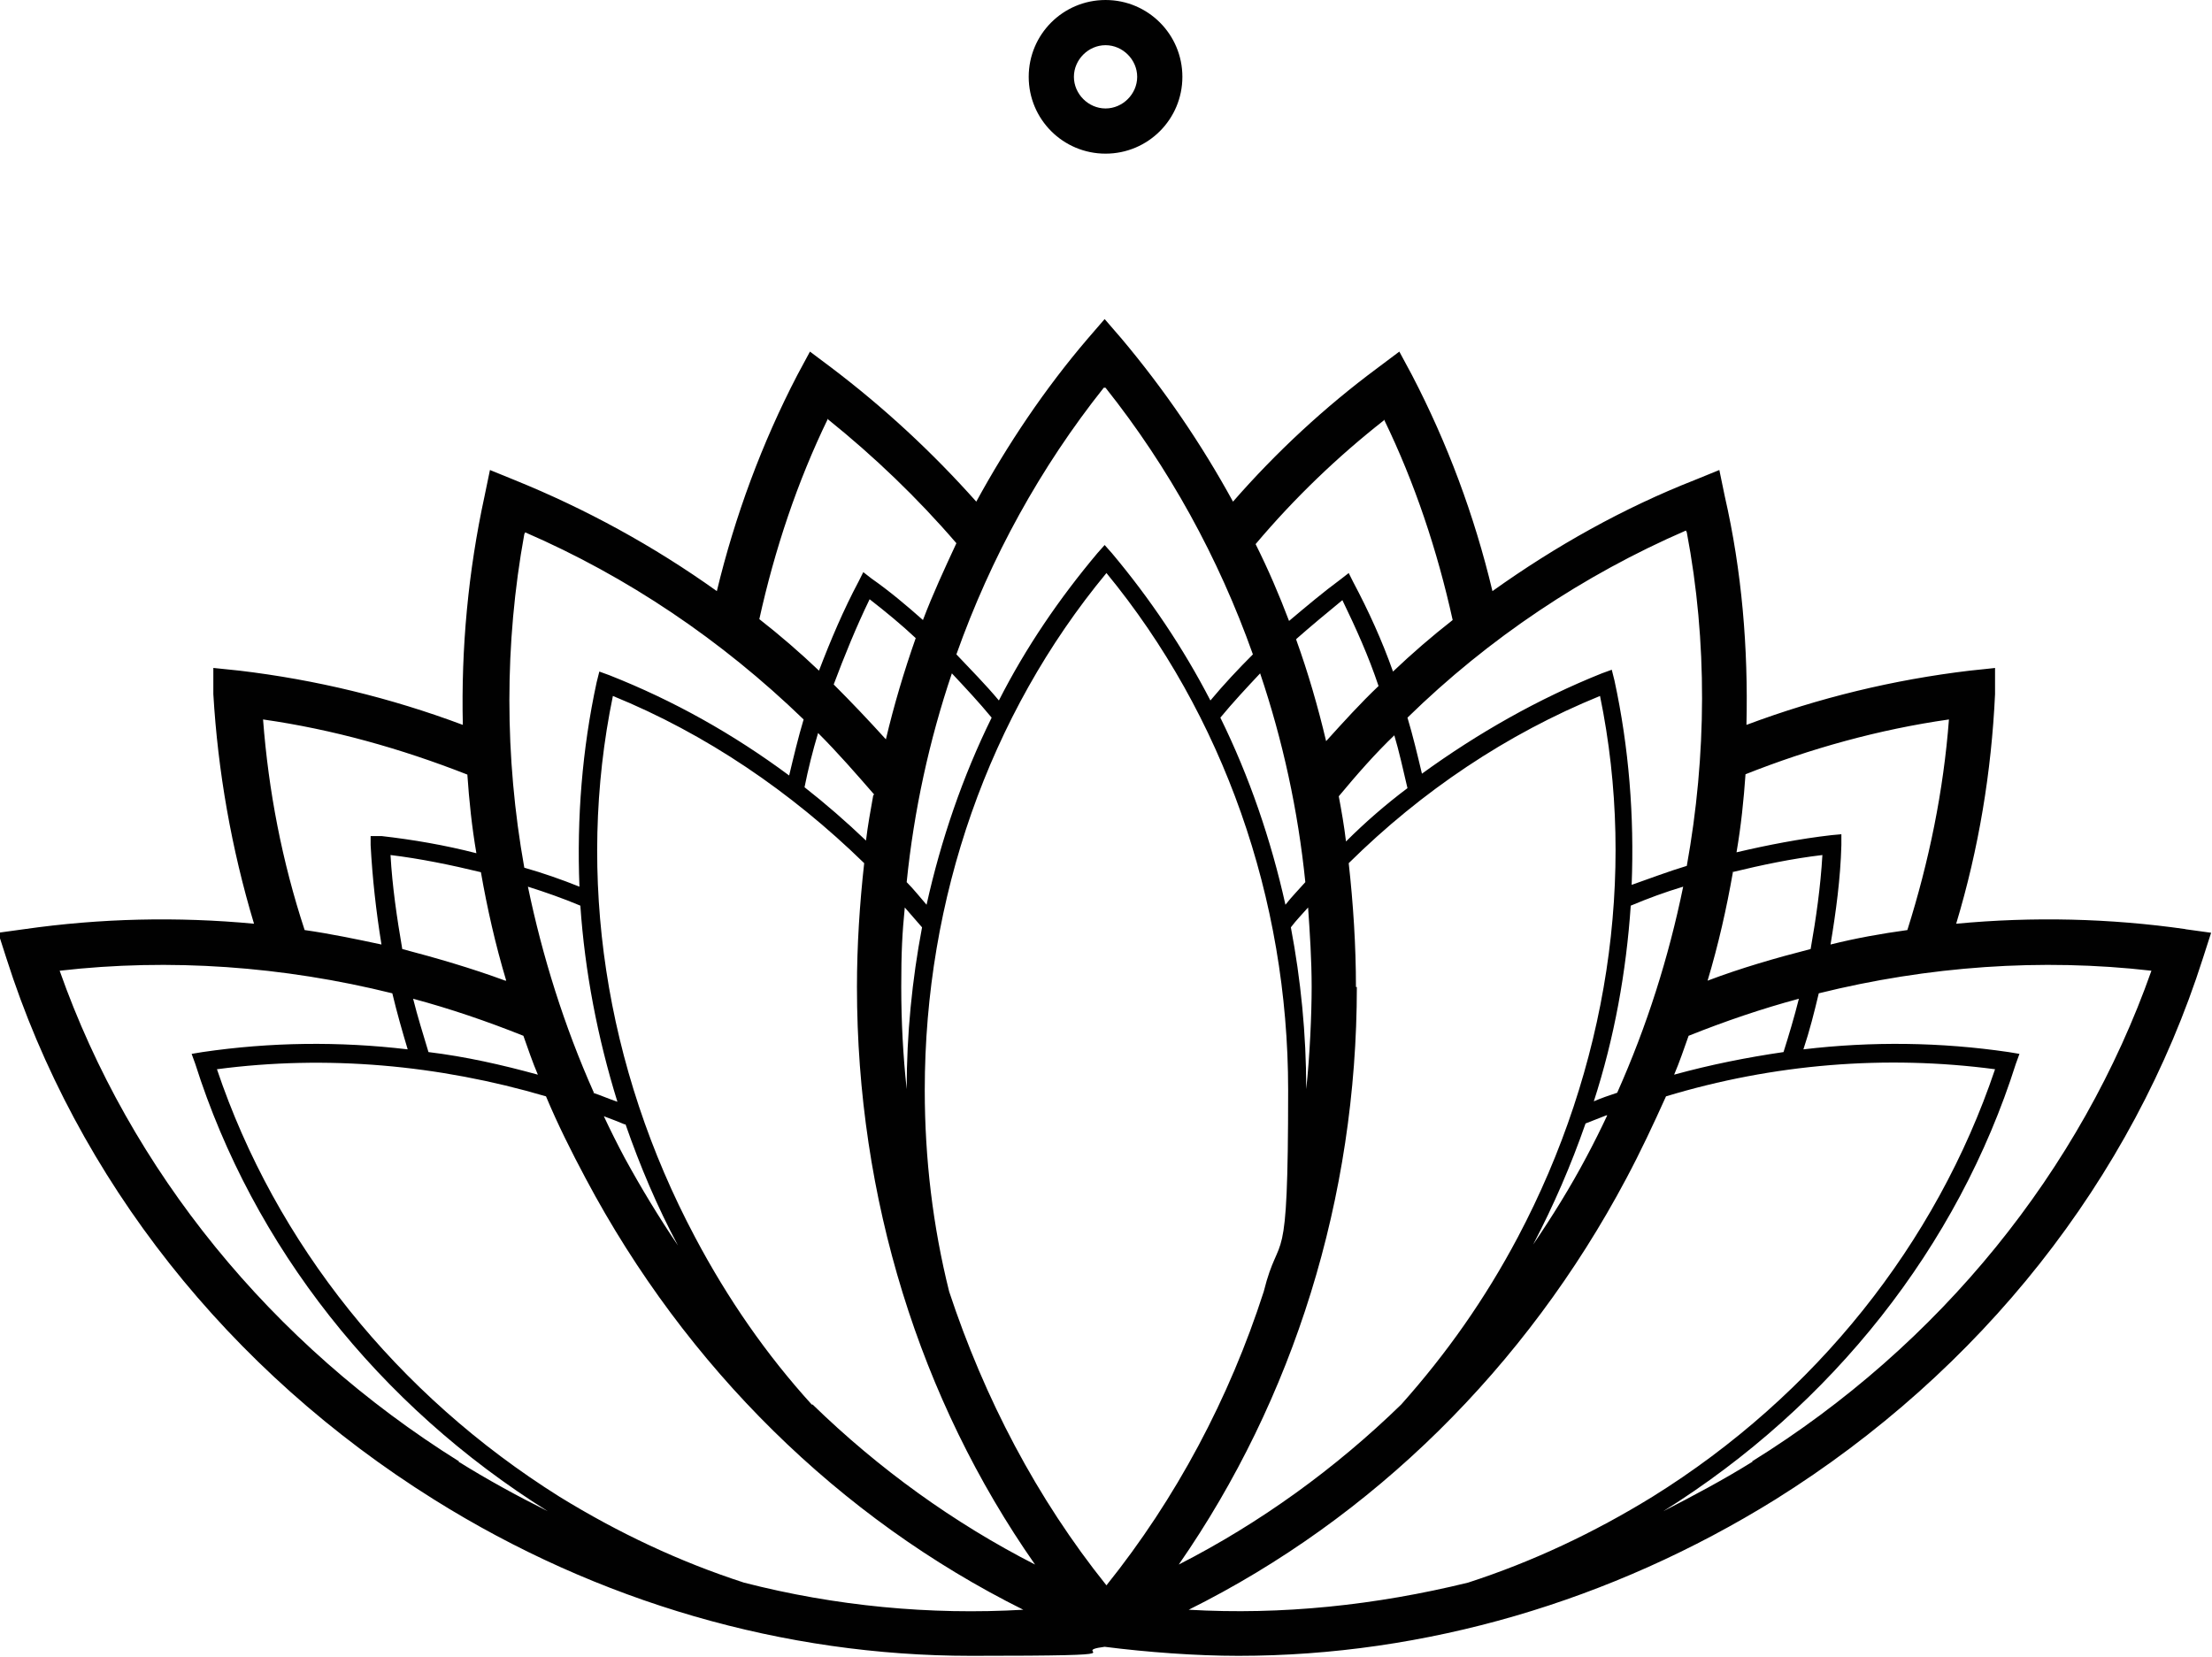
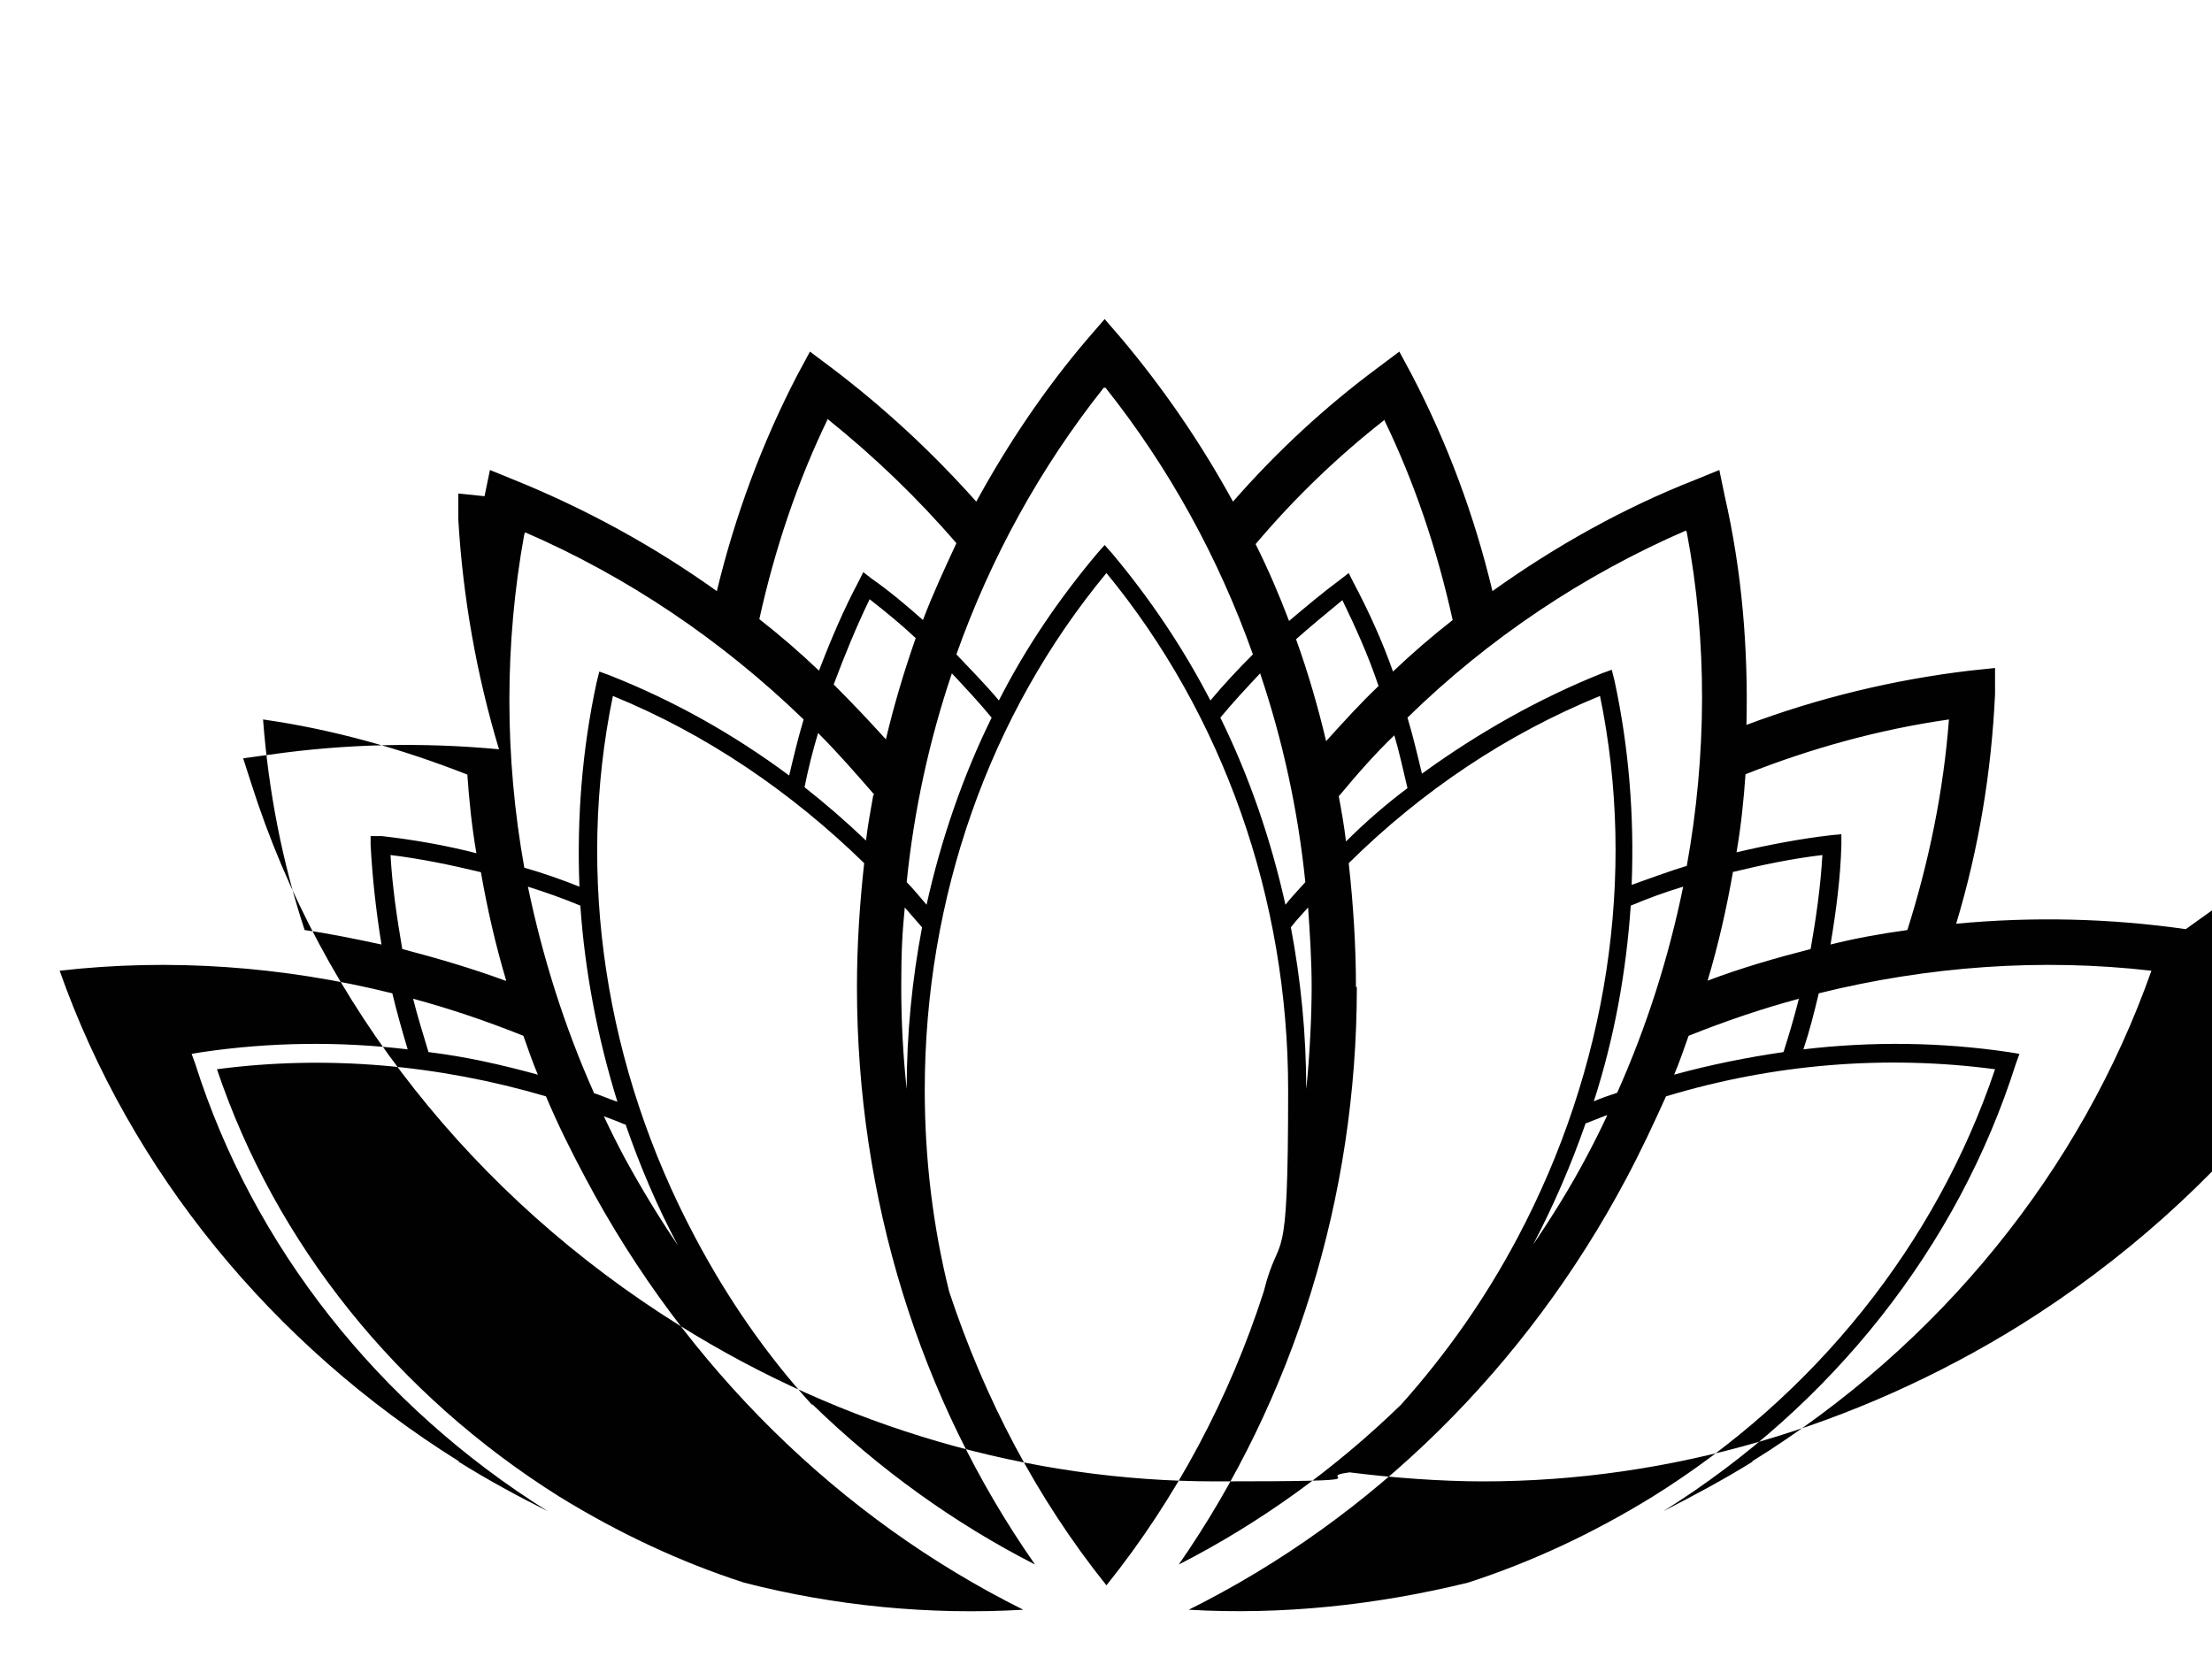
<svg xmlns="http://www.w3.org/2000/svg" id="Laag_1" version="1.1" viewBox="0 0 244.7 183.3">
  <defs>
    <style>
      .st0 {
        fill: #010101;
      }
    </style>
  </defs>
-   <path class="st0" d="M241.8,102.8c-8.4-1.2-16.9-1.4-25.4-.6,2.5-8.3,3.9-16.8,4.3-25.4v-2.9c.1,0-2.8.3-2.8.3-8.4,1-16.7,3-24.7,6,.2-8.5-.5-17-2.4-25.3l-.6-2.9-2.7,1.1c-7.9,3.1-15.4,7.3-22.4,12.3-2-8.4-5-16.4-8.9-23.9l-1.4-2.6-2.4,1.8c-5.8,4.3-11.2,9.3-16,14.8-3.5-6.4-7.6-12.4-12.3-18l-1.9-2.2-1.9,2.2c-4.7,5.5-8.8,11.6-12.3,18-4.9-5.5-10.2-10.4-16-14.8l-2.4-1.8-1.4,2.6c-3.9,7.5-6.9,15.6-8.9,23.9-7-5-14.5-9.1-22.4-12.3l-2.7-1.1-.6,2.9c-1.8,8.3-2.6,16.8-2.4,25.3-8-3-16.3-5-24.7-6l-2.9-.3v2.9c.5,8.5,2,17.1,4.5,25.4-8.5-.8-17-.6-25.4.6l-2.9.4.9,2.8c7.8,24.5,24.6,45.7,47.3,59.9,18.2,11.4,38.8,17.3,59.4,17.3s10.2-.4,14.8-1c4.7.6,10.1,1,14.8,1,20.6,0,41.2-6,59.4-17.3,22.7-14.2,39.5-35.4,47.3-59.9l.9-2.8-2.9-.4ZM193,85.7c7.3-2.9,14.9-5,22.6-6.1-.6,7.9-2.2,15.7-4.6,23.3-2.9.4-5.7.9-8.5,1.6.6-3.6,1.1-7.3,1.2-11v-1.2c0,0-1.1.1-1.1.1-3.5.4-7.1,1.1-10.5,1.9.5-2.9.8-5.8,1-8.7ZM191.6,96.5c3.3-.8,6.6-1.5,10-1.9-.2,3.5-.7,7-1.3,10.4-3.9,1-7.7,2.1-11.4,3.5,1.2-4,2.1-8,2.8-12ZM176.3,121.9c2.3-7.1,3.6-14.4,4.1-21.7,1.9-.8,3.8-1.5,5.8-2.1-1.6,7.8-4,15.4-7.3,22.8-.9.3-1.8.6-2.7,1ZM177.8,123.4c-.7,1.5-1.5,3.1-2.3,4.6-1.8,3.4-3.8,6.6-5.9,9.7,2.3-4.4,4.2-8.8,5.8-13.4.8-.3,1.5-.6,2.3-.9ZM186.8,114.6c4-1.6,8.1-3,12.2-4.1-.5,2-1.1,4-1.7,5.9-4.1.6-8.1,1.4-12.1,2.5.6-1.4,1.1-2.9,1.6-4.3ZM186.6,58.9c2.3,12.1,2.2,24.7,0,36.9-2,.6-4.1,1.4-6.1,2.1.3-7.6-.3-15.2-1.9-22.6l-.3-1.2-1.1.4c-7,2.8-13.7,6.6-19.9,11.1-.5-2.1-1-4.2-1.6-6.2,9-8.8,19.5-15.8,30.8-20.7ZM153.1,46.4c3.4,7,5.9,14.5,7.6,22.2-2.3,1.8-4.5,3.7-6.6,5.7-1.2-3.4-2.7-6.7-4.4-9.9l-.5-1-.9.7c-1.9,1.4-3.8,3-5.7,4.6-1.1-2.9-2.3-5.7-3.7-8.5,4.3-5.1,9.1-9.7,14.2-13.7ZM144.7,100.3c.2,2.9.4,5.9.4,8.9s-.2,7.6-.6,11.3c0-6.1-.6-12.1-1.7-17.9.6-.8,1.3-1.5,2-2.3ZM142.2,100.1c-1.6-7.2-4-14.2-7.2-20.7,1.4-1.7,2.9-3.3,4.4-4.9,2.5,7.4,4.2,15.2,5,23.1-.7.8-1.5,1.6-2.2,2.5ZM143.4,70.7c1.7-1.5,3.4-2.9,5.1-4.3,1.5,3.1,2.9,6.2,4,9.5-2,1.9-3.9,4-5.8,6.1-.9-3.8-2-7.6-3.3-11.2ZM154.2,81.2c.6,2,1,3.9,1.5,6-2.4,1.8-4.7,3.8-6.8,5.9-.2-1.7-.5-3.4-.8-5,2-2.4,4-4.7,6.2-6.8ZM122.3,42.9c7,8.8,12.5,18.8,16.3,29.5-1.6,1.6-3.2,3.3-4.7,5.1-3-5.8-6.7-11.3-10.9-16.3l-.8-.9-.8.9c-4.2,5-7.9,10.4-10.9,16.3-1.5-1.8-3.1-3.4-4.7-5.1,3.8-10.7,9.3-20.7,16.3-29.5ZM92.2,75.8c1.2-3.2,2.5-6.4,4-9.5,1.8,1.4,3.5,2.8,5.1,4.3-1.3,3.7-2.4,7.4-3.3,11.2-1.9-2.1-3.8-4.1-5.8-6.1ZM96.6,88c-.3,1.7-.6,3.3-.8,5-2.2-2.1-4.5-4.1-6.8-5.9.4-2,.9-4,1.5-6,2.2,2.2,4.2,4.5,6.2,6.8ZM100,100.3c.7.8,1.3,1.5,2,2.3-1.1,5.8-1.7,11.8-1.7,17.9-.4-3.7-.6-7.5-.6-11.3s.1-5.9.4-8.9ZM100.3,97.6c.8-7.9,2.5-15.7,5-23.1,1.5,1.6,3,3.2,4.4,4.9-3.2,6.5-5.6,13.5-7.2,20.7-.7-.8-1.4-1.7-2.2-2.5ZM91.6,46.4c5.1,4.1,9.9,8.7,14.2,13.7-1.3,2.8-2.6,5.6-3.7,8.5-1.8-1.6-3.7-3.2-5.7-4.6l-.9-.7-.5,1c-1.7,3.2-3.1,6.5-4.4,9.9-2.1-2-4.3-3.9-6.6-5.7,1.7-7.7,4.2-15.2,7.6-22.2ZM58.1,58.9c11.3,4.9,21.7,11.9,30.8,20.7-.6,2-1.1,4.1-1.6,6.2-6.2-4.6-12.8-8.3-19.9-11.1l-1.1-.4-.3,1.2c-1.6,7.4-2.2,15-1.9,22.6-2-.8-4-1.5-6.1-2.1-2.2-12.3-2.2-24.8,0-36.9ZM65.7,120.9c-3.3-7.4-5.7-15.1-7.3-22.8,1.9.6,3.9,1.3,5.8,2.1.5,7.3,1.9,14.6,4.1,21.7-.9-.3-1.8-.7-2.7-1ZM69.2,124.4c1.6,4.6,3.5,9.1,5.8,13.4-2.1-3.1-4.1-6.4-5.9-9.7-.8-1.5-1.6-3.1-2.3-4.6.8.3,1.6.6,2.3.9ZM59.5,118.9c-4-1.1-8-2-12.1-2.5-.6-2-1.2-3.9-1.7-5.9,4.1,1.1,8.2,2.5,12.2,4.1.5,1.4,1,2.9,1.6,4.3ZM55.9,108.5c-3.8-1.4-7.6-2.5-11.4-3.5-.6-3.5-1.1-6.9-1.3-10.4,3.3.4,6.7,1.1,10,1.9.7,4,1.6,8,2.8,12ZM51.7,85.7c.2,2.9.5,5.8,1,8.7-3.5-.9-7-1.5-10.5-1.9h-1.2c0-.1,0,1,0,1,.2,3.7.6,7.3,1.2,11-2.8-.6-5.7-1.2-8.5-1.6-2.5-7.6-4-15.4-4.6-23.3,7.7,1.1,15.2,3.2,22.6,6.1ZM50.8,161.7c-20.8-13-36.4-32.2-44.2-54.3,12.2-1.4,24.7-.5,36.8,2.5.5,2.1,1.1,4.2,1.7,6.2-7.6-.9-15.2-.8-22.7.3l-1.2.2.4,1.1c6.4,20.2,20.3,37.8,39,49.5-3.4-1.7-6.7-3.5-9.9-5.5ZM82.3,175.1c-7.1-2.3-13.9-5.5-20.4-9.5-18-11.3-31.4-28-37.9-47.3,12.1-1.6,24.5-.5,36.4,3,1.3,3.1,2.8,6.1,4.4,9.1,11.1,20.9,28.1,37.6,48.4,47.7-10.3.6-20.8-.4-30.9-3ZM89.8,155.4c-5-5.5-9.3-11.7-12.9-18.5-10-18.8-13.2-40-9.1-59.9,10.3,4.2,19.7,10.6,27.8,18.5-.5,4.5-.8,9.1-.8,13.7,0,23.3,6.9,45.6,19.7,63.9-9-4.6-17.3-10.6-24.6-17.7ZM105,142.9c-1.8-7.2-2.7-14.7-2.7-22.3,0-21.2,7.1-41.5,20.1-57.2,12.9,15.7,20.1,36,20.1,57.2s-.9,15.1-2.7,22.3c-3.8,11.8-9.7,22.9-17.4,32.5-7.7-9.6-13.5-20.7-17.4-32.5ZM150,109.2c0-4.6-.3-9.2-.8-13.7,8.1-8,17.5-14.3,27.8-18.5,4.1,19.9.8,41.2-9.1,59.9-3.6,6.8-7.9,12.9-12.9,18.5-7.3,7.1-15.6,13.1-24.6,17.7,12.7-18.3,19.7-40.6,19.7-63.9ZM162.4,175.1c-10.2,2.5-20.6,3.6-30.9,3,20.3-10.1,37.3-26.8,48.4-47.7,1.6-3,3-6,4.4-9.1,11.9-3.6,24.3-4.6,36.4-3-6.5,19.3-19.9,36.1-37.9,47.3-6.5,4-13.3,7.2-20.4,9.5ZM193.9,161.7c-3.2,2-6.6,3.8-9.9,5.5,18.7-11.7,32.6-29.3,39-49.5l.4-1.1-1.2-.2c-7.5-1.1-15.1-1.2-22.7-.3.7-2.1,1.2-4.1,1.7-6.2,12.1-3,24.6-3.9,36.8-2.5-7.8,22.1-23.4,41.4-44.2,54.3Z" />
-   <path class="st0" d="M122.3,17c4.7,0,8.5-3.8,8.5-8.5s-3.8-8.5-8.5-8.5-8.5,3.8-8.5,8.5,3.8,8.5,8.5,8.5ZM122.3,5c1.9,0,3.5,1.6,3.5,3.5s-1.6,3.5-3.5,3.5-3.5-1.6-3.5-3.5,1.6-3.5,3.5-3.5Z" />
+   <path class="st0" d="M241.8,102.8c-8.4-1.2-16.9-1.4-25.4-.6,2.5-8.3,3.9-16.8,4.3-25.4v-2.9c.1,0-2.8.3-2.8.3-8.4,1-16.7,3-24.7,6,.2-8.5-.5-17-2.4-25.3l-.6-2.9-2.7,1.1c-7.9,3.1-15.4,7.3-22.4,12.3-2-8.4-5-16.4-8.9-23.9l-1.4-2.6-2.4,1.8c-5.8,4.3-11.2,9.3-16,14.8-3.5-6.4-7.6-12.4-12.3-18l-1.9-2.2-1.9,2.2c-4.7,5.5-8.8,11.6-12.3,18-4.9-5.5-10.2-10.4-16-14.8l-2.4-1.8-1.4,2.6c-3.9,7.5-6.9,15.6-8.9,23.9-7-5-14.5-9.1-22.4-12.3l-2.7-1.1-.6,2.9l-2.9-.3v2.9c.5,8.5,2,17.1,4.5,25.4-8.5-.8-17-.6-25.4.6l-2.9.4.9,2.8c7.8,24.5,24.6,45.7,47.3,59.9,18.2,11.4,38.8,17.3,59.4,17.3s10.2-.4,14.8-1c4.7.6,10.1,1,14.8,1,20.6,0,41.2-6,59.4-17.3,22.7-14.2,39.5-35.4,47.3-59.9l.9-2.8-2.9-.4ZM193,85.7c7.3-2.9,14.9-5,22.6-6.1-.6,7.9-2.2,15.7-4.6,23.3-2.9.4-5.7.9-8.5,1.6.6-3.6,1.1-7.3,1.2-11v-1.2c0,0-1.1.1-1.1.1-3.5.4-7.1,1.1-10.5,1.9.5-2.9.8-5.8,1-8.7ZM191.6,96.5c3.3-.8,6.6-1.5,10-1.9-.2,3.5-.7,7-1.3,10.4-3.9,1-7.7,2.1-11.4,3.5,1.2-4,2.1-8,2.8-12ZM176.3,121.9c2.3-7.1,3.6-14.4,4.1-21.7,1.9-.8,3.8-1.5,5.8-2.1-1.6,7.8-4,15.4-7.3,22.8-.9.3-1.8.6-2.7,1ZM177.8,123.4c-.7,1.5-1.5,3.1-2.3,4.6-1.8,3.4-3.8,6.6-5.9,9.7,2.3-4.4,4.2-8.8,5.8-13.4.8-.3,1.5-.6,2.3-.9ZM186.8,114.6c4-1.6,8.1-3,12.2-4.1-.5,2-1.1,4-1.7,5.9-4.1.6-8.1,1.4-12.1,2.5.6-1.4,1.1-2.9,1.6-4.3ZM186.6,58.9c2.3,12.1,2.2,24.7,0,36.9-2,.6-4.1,1.4-6.1,2.1.3-7.6-.3-15.2-1.9-22.6l-.3-1.2-1.1.4c-7,2.8-13.7,6.6-19.9,11.1-.5-2.1-1-4.2-1.6-6.2,9-8.8,19.5-15.8,30.8-20.7ZM153.1,46.4c3.4,7,5.9,14.5,7.6,22.2-2.3,1.8-4.5,3.7-6.6,5.7-1.2-3.4-2.7-6.7-4.4-9.9l-.5-1-.9.7c-1.9,1.4-3.8,3-5.7,4.6-1.1-2.9-2.3-5.7-3.7-8.5,4.3-5.1,9.1-9.7,14.2-13.7ZM144.7,100.3c.2,2.9.4,5.9.4,8.9s-.2,7.6-.6,11.3c0-6.1-.6-12.1-1.7-17.9.6-.8,1.3-1.5,2-2.3ZM142.2,100.1c-1.6-7.2-4-14.2-7.2-20.7,1.4-1.7,2.9-3.3,4.4-4.9,2.5,7.4,4.2,15.2,5,23.1-.7.8-1.5,1.6-2.2,2.5ZM143.4,70.7c1.7-1.5,3.4-2.9,5.1-4.3,1.5,3.1,2.9,6.2,4,9.5-2,1.9-3.9,4-5.8,6.1-.9-3.8-2-7.6-3.3-11.2ZM154.2,81.2c.6,2,1,3.9,1.5,6-2.4,1.8-4.7,3.8-6.8,5.9-.2-1.7-.5-3.4-.8-5,2-2.4,4-4.7,6.2-6.8ZM122.3,42.9c7,8.8,12.5,18.8,16.3,29.5-1.6,1.6-3.2,3.3-4.7,5.1-3-5.8-6.7-11.3-10.9-16.3l-.8-.9-.8.9c-4.2,5-7.9,10.4-10.9,16.3-1.5-1.8-3.1-3.4-4.7-5.1,3.8-10.7,9.3-20.7,16.3-29.5ZM92.2,75.8c1.2-3.2,2.5-6.4,4-9.5,1.8,1.4,3.5,2.8,5.1,4.3-1.3,3.7-2.4,7.4-3.3,11.2-1.9-2.1-3.8-4.1-5.8-6.1ZM96.6,88c-.3,1.7-.6,3.3-.8,5-2.2-2.1-4.5-4.1-6.8-5.9.4-2,.9-4,1.5-6,2.2,2.2,4.2,4.5,6.2,6.8ZM100,100.3c.7.8,1.3,1.5,2,2.3-1.1,5.8-1.7,11.8-1.7,17.9-.4-3.7-.6-7.5-.6-11.3s.1-5.9.4-8.9ZM100.3,97.6c.8-7.9,2.5-15.7,5-23.1,1.5,1.6,3,3.2,4.4,4.9-3.2,6.5-5.6,13.5-7.2,20.7-.7-.8-1.4-1.7-2.2-2.5ZM91.6,46.4c5.1,4.1,9.9,8.7,14.2,13.7-1.3,2.8-2.6,5.6-3.7,8.5-1.8-1.6-3.7-3.2-5.7-4.6l-.9-.7-.5,1c-1.7,3.2-3.1,6.5-4.4,9.9-2.1-2-4.3-3.9-6.6-5.7,1.7-7.7,4.2-15.2,7.6-22.2ZM58.1,58.9c11.3,4.9,21.7,11.9,30.8,20.7-.6,2-1.1,4.1-1.6,6.2-6.2-4.6-12.8-8.3-19.9-11.1l-1.1-.4-.3,1.2c-1.6,7.4-2.2,15-1.9,22.6-2-.8-4-1.5-6.1-2.1-2.2-12.3-2.2-24.8,0-36.9ZM65.7,120.9c-3.3-7.4-5.7-15.1-7.3-22.8,1.9.6,3.9,1.3,5.8,2.1.5,7.3,1.9,14.6,4.1,21.7-.9-.3-1.8-.7-2.7-1ZM69.2,124.4c1.6,4.6,3.5,9.1,5.8,13.4-2.1-3.1-4.1-6.4-5.9-9.7-.8-1.5-1.6-3.1-2.3-4.6.8.3,1.6.6,2.3.9ZM59.5,118.9c-4-1.1-8-2-12.1-2.5-.6-2-1.2-3.9-1.7-5.9,4.1,1.1,8.2,2.5,12.2,4.1.5,1.4,1,2.9,1.6,4.3ZM55.9,108.5c-3.8-1.4-7.6-2.5-11.4-3.5-.6-3.5-1.1-6.9-1.3-10.4,3.3.4,6.7,1.1,10,1.9.7,4,1.6,8,2.8,12ZM51.7,85.7c.2,2.9.5,5.8,1,8.7-3.5-.9-7-1.5-10.5-1.9h-1.2c0-.1,0,1,0,1,.2,3.7.6,7.3,1.2,11-2.8-.6-5.7-1.2-8.5-1.6-2.5-7.6-4-15.4-4.6-23.3,7.7,1.1,15.2,3.2,22.6,6.1ZM50.8,161.7c-20.8-13-36.4-32.2-44.2-54.3,12.2-1.4,24.7-.5,36.8,2.5.5,2.1,1.1,4.2,1.7,6.2-7.6-.9-15.2-.8-22.7.3l-1.2.2.4,1.1c6.4,20.2,20.3,37.8,39,49.5-3.4-1.7-6.7-3.5-9.9-5.5ZM82.3,175.1c-7.1-2.3-13.9-5.5-20.4-9.5-18-11.3-31.4-28-37.9-47.3,12.1-1.6,24.5-.5,36.4,3,1.3,3.1,2.8,6.1,4.4,9.1,11.1,20.9,28.1,37.6,48.4,47.7-10.3.6-20.8-.4-30.9-3ZM89.8,155.4c-5-5.5-9.3-11.7-12.9-18.5-10-18.8-13.2-40-9.1-59.9,10.3,4.2,19.7,10.6,27.8,18.5-.5,4.5-.8,9.1-.8,13.7,0,23.3,6.9,45.6,19.7,63.9-9-4.6-17.3-10.6-24.6-17.7ZM105,142.9c-1.8-7.2-2.7-14.7-2.7-22.3,0-21.2,7.1-41.5,20.1-57.2,12.9,15.7,20.1,36,20.1,57.2s-.9,15.1-2.7,22.3c-3.8,11.8-9.7,22.9-17.4,32.5-7.7-9.6-13.5-20.7-17.4-32.5ZM150,109.2c0-4.6-.3-9.2-.8-13.7,8.1-8,17.5-14.3,27.8-18.5,4.1,19.9.8,41.2-9.1,59.9-3.6,6.8-7.9,12.9-12.9,18.5-7.3,7.1-15.6,13.1-24.6,17.7,12.7-18.3,19.7-40.6,19.7-63.9ZM162.4,175.1c-10.2,2.5-20.6,3.6-30.9,3,20.3-10.1,37.3-26.8,48.4-47.7,1.6-3,3-6,4.4-9.1,11.9-3.6,24.3-4.6,36.4-3-6.5,19.3-19.9,36.1-37.9,47.3-6.5,4-13.3,7.2-20.4,9.5ZM193.9,161.7c-3.2,2-6.6,3.8-9.9,5.5,18.7-11.7,32.6-29.3,39-49.5l.4-1.1-1.2-.2c-7.5-1.1-15.1-1.2-22.7-.3.7-2.1,1.2-4.1,1.7-6.2,12.1-3,24.6-3.9,36.8-2.5-7.8,22.1-23.4,41.4-44.2,54.3Z" />
</svg>